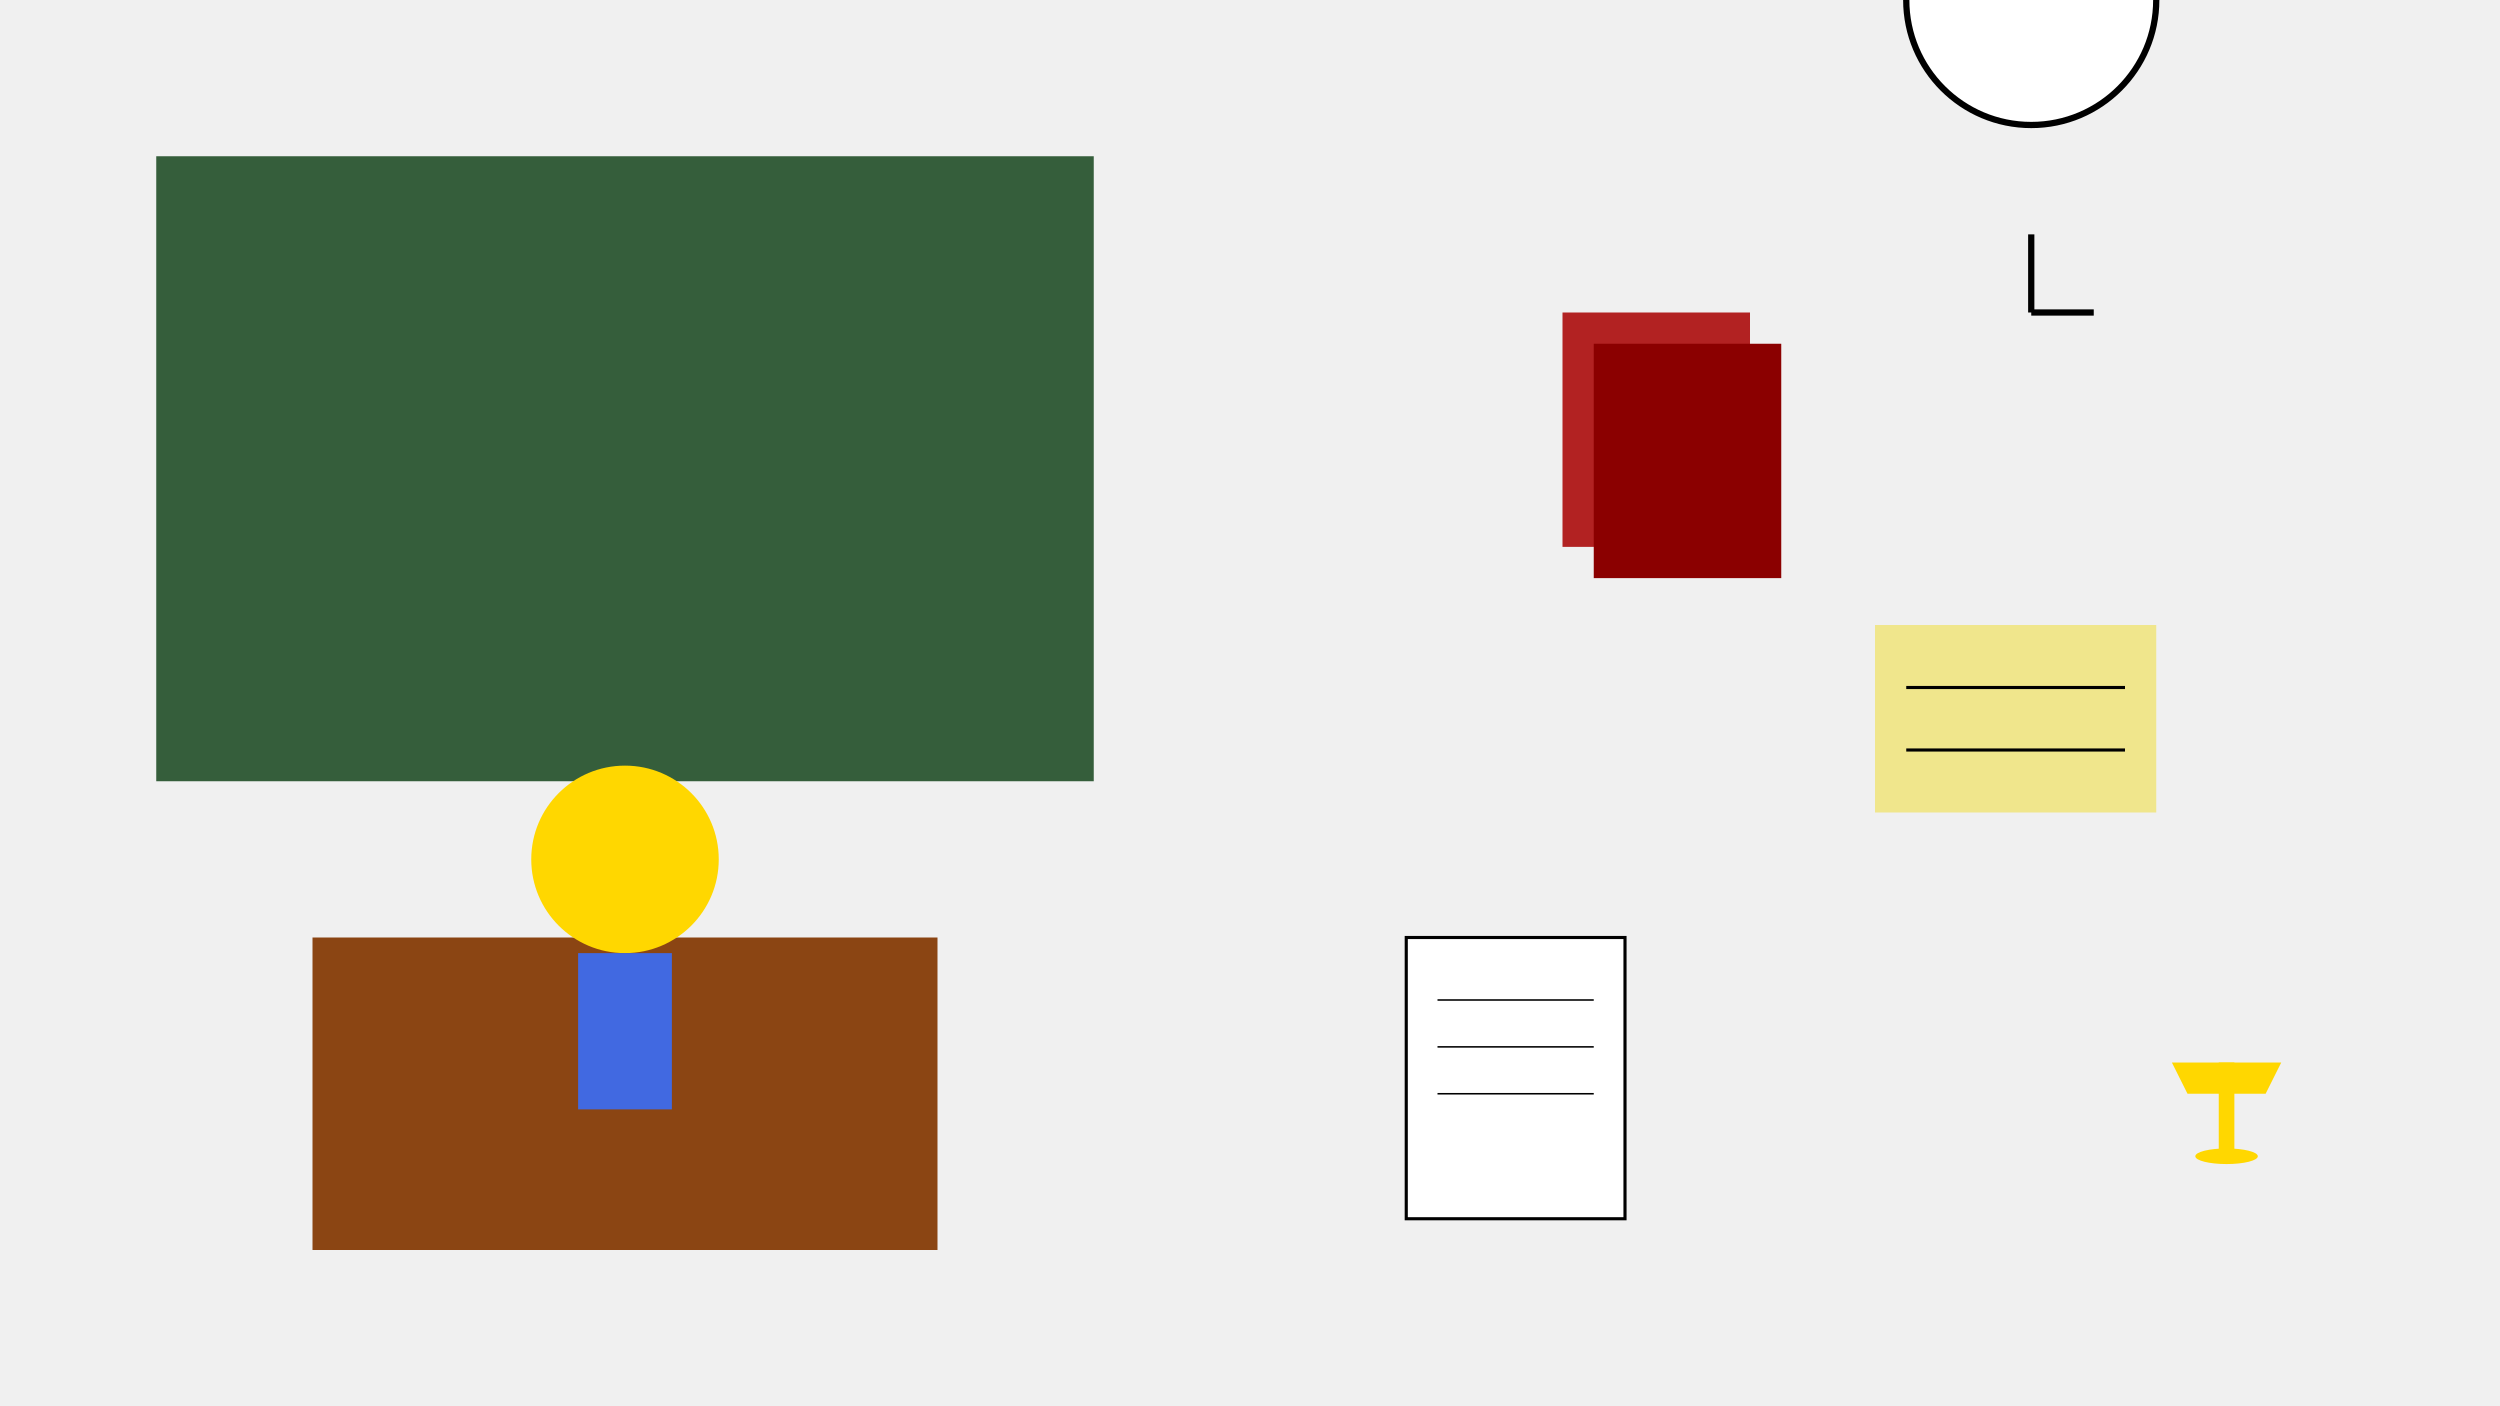
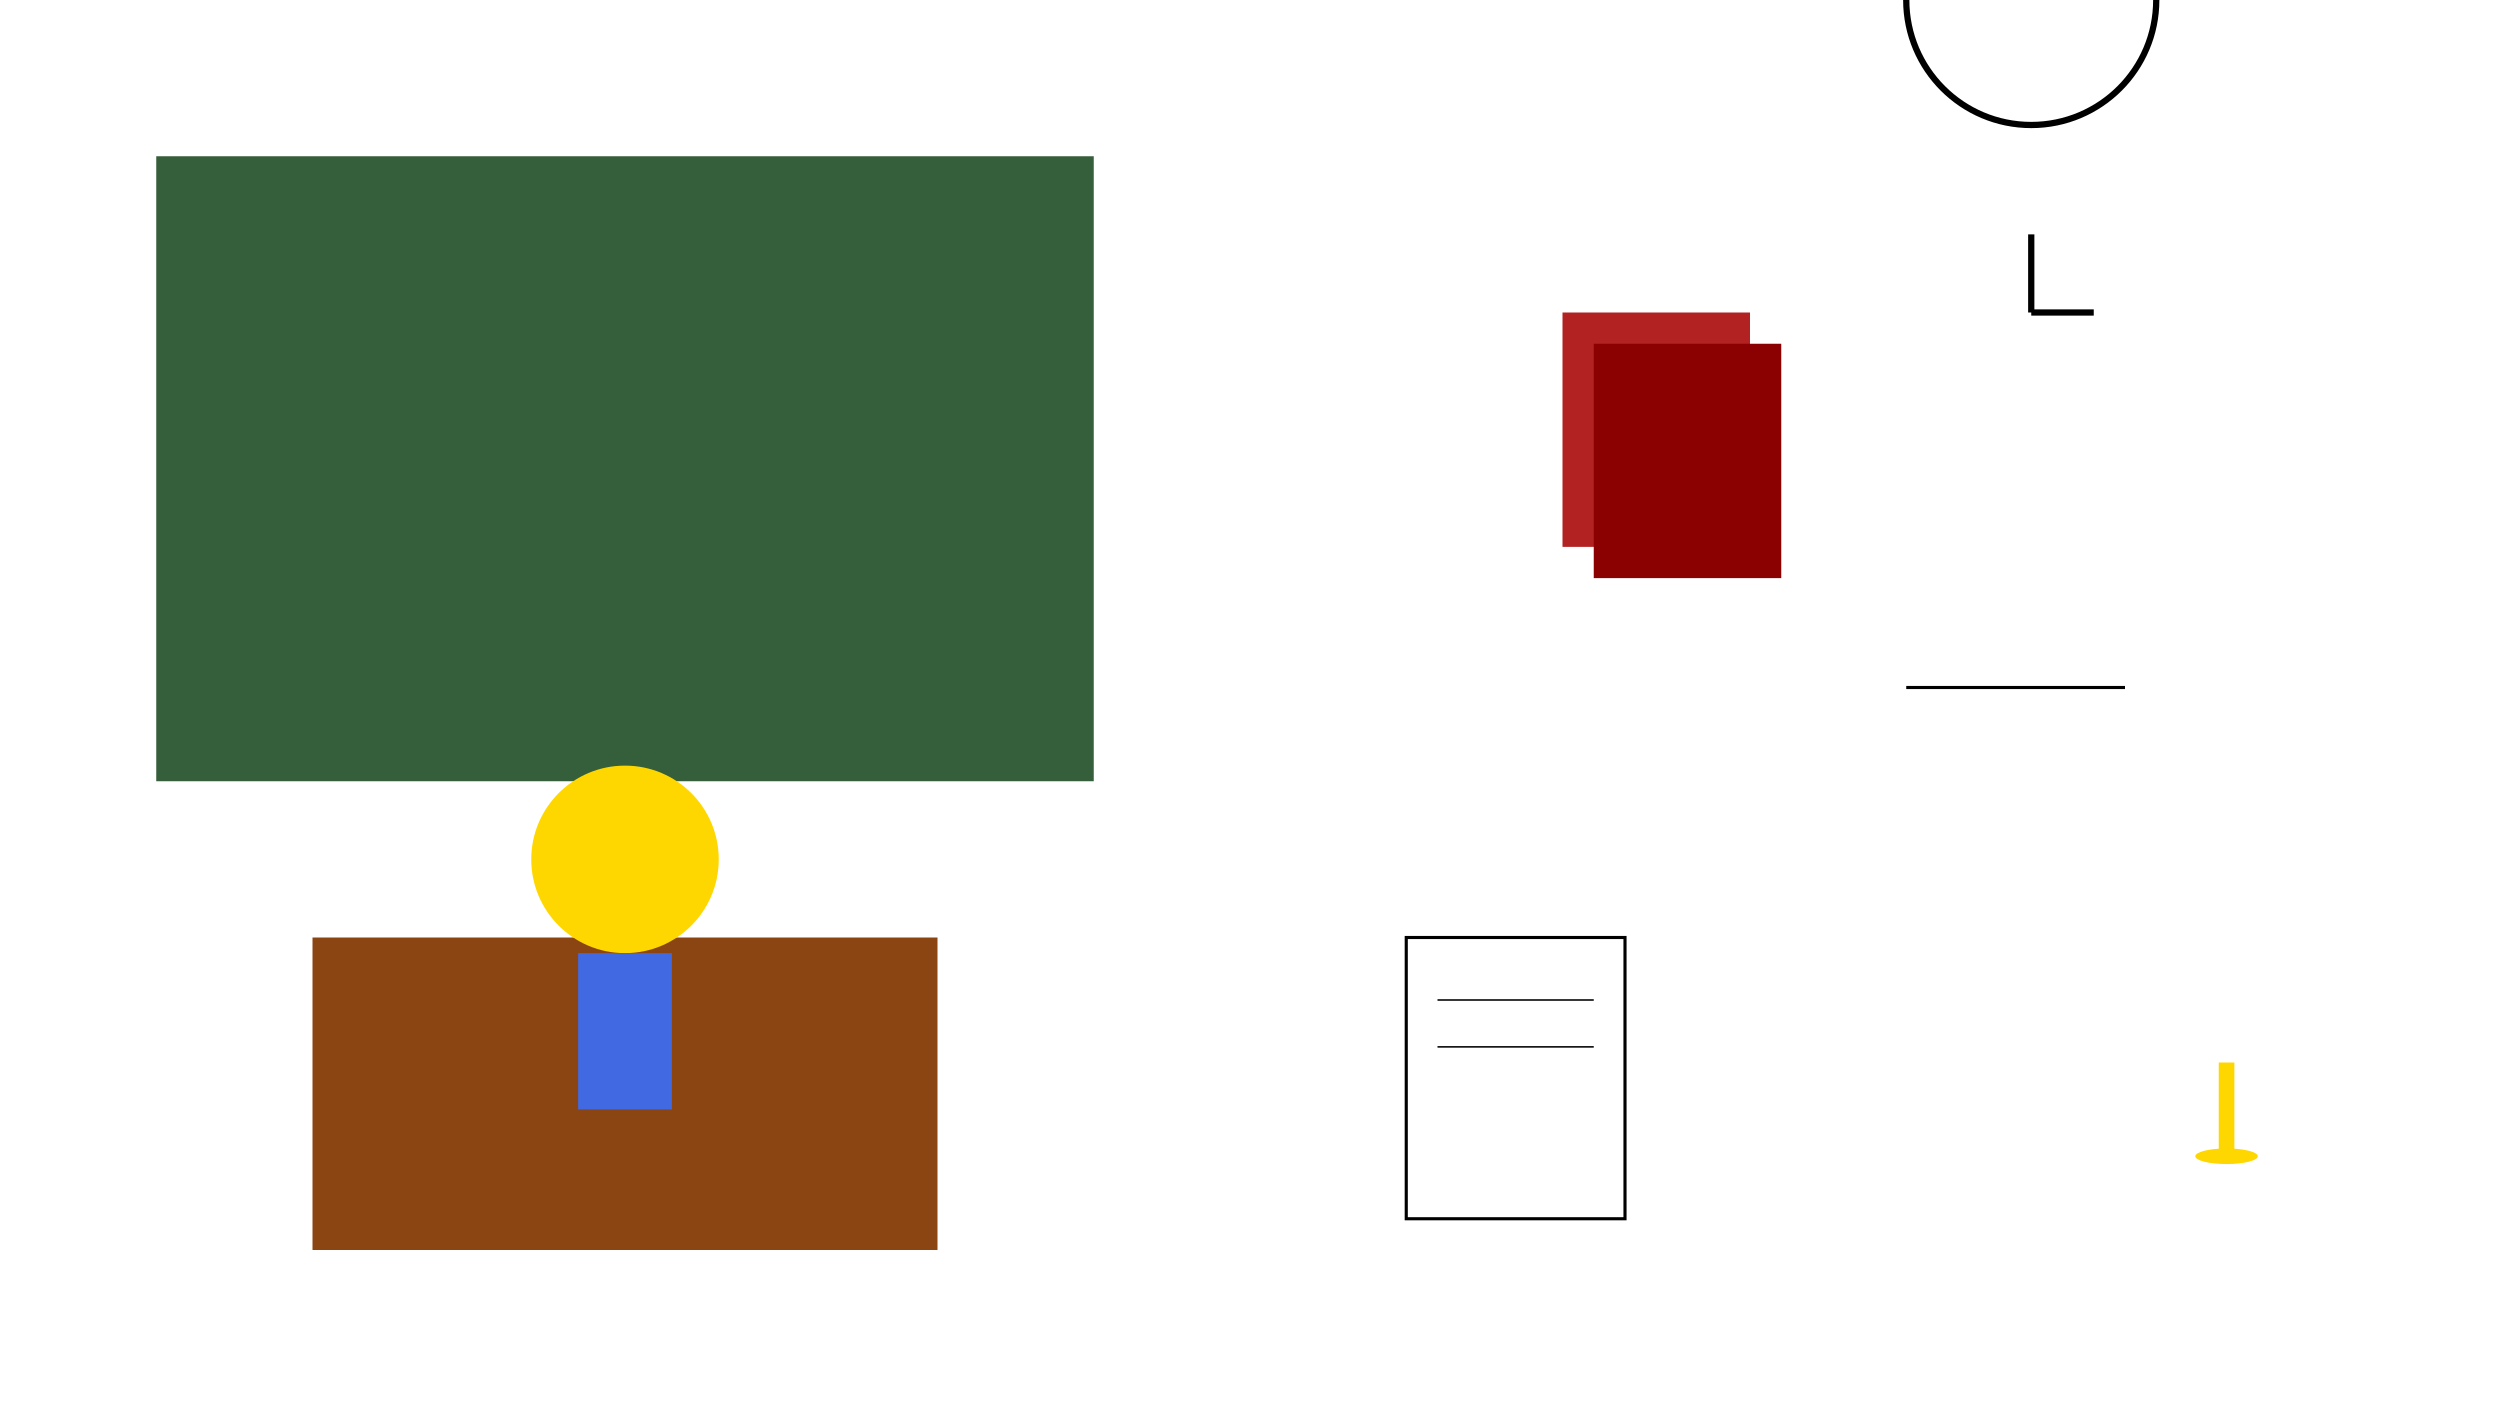
<svg xmlns="http://www.w3.org/2000/svg" width="1600" height="900">
-   <rect width="100%" height="100%" fill="#f0f0f0" />
  <rect x="200" y="600" width="400" height="200" fill="#8B4513" />
  <rect x="100" y="100" width="600" height="400" fill="#355E3B" />
  <circle cx="400" cy="550" r="60" fill="#FFD700" />
  <rect x="370" y="610" width="60" height="100" fill="#4169E1" />
  <rect x="1000" y="200" width="120" height="150" fill="#B22222" />
  <rect x="1020" y="220" width="120" height="150" fill="#8B0000" />
-   <rect x="1200" y="400" width="180" height="120" fill="#F0E68C" />
  <line x1="1220" y1="440" x2="1360" y2="440" stroke="#000000" stroke-width="2" />
-   <line x1="1220" y1="480" x2="1360" y2="480" stroke="#000000" stroke-width="2" />
  <circle cx="1300" y="200" r="80" fill="#FFFFFF" stroke="#000000" stroke-width="4" />
  <line x1="1300" y1="200" x2="1300" y2="150" stroke="#000000" stroke-width="4" />
  <line x1="1300" y1="200" x2="1340" y2="200" stroke="#000000" stroke-width="4" />
  <rect x="900" y="600" width="140" height="180" fill="#FFFFFF" stroke="#000000" stroke-width="2" />
  <line x1="920" y1="640" x2="1020" y2="640" stroke="#000000" stroke-width="1" />
  <line x1="920" y1="670" x2="1020" y2="670" stroke="#000000" stroke-width="1" />
-   <line x1="920" y1="700" x2="1020" y2="700" stroke="#000000" stroke-width="1" />
-   <polygon points="1400,700 1450,700 1460,680 1390,680" fill="#FFD700" />
  <rect x="1420" y="680" width="10" height="60" fill="#FFD700" />
  <ellipse cx="1425" cy="740" rx="20" ry="5" fill="#FFD700" />
</svg>